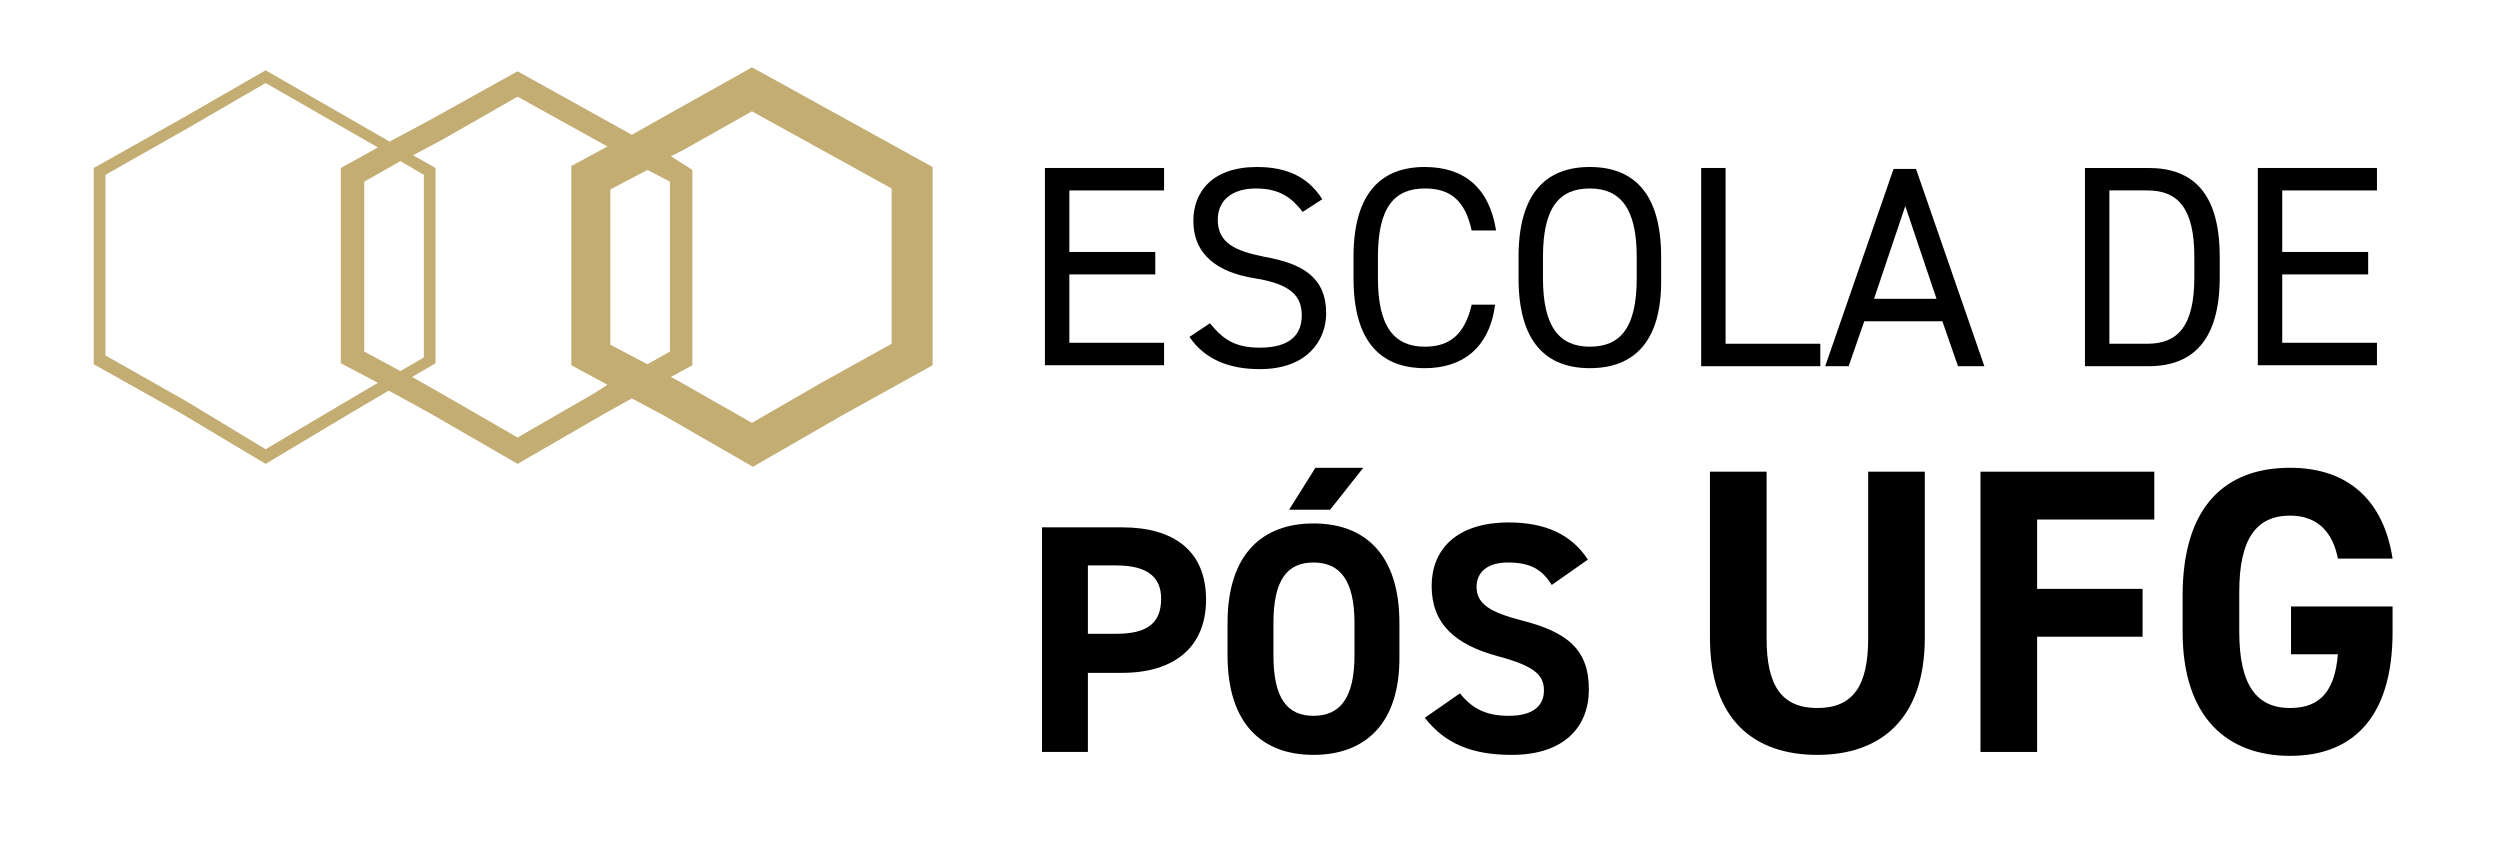
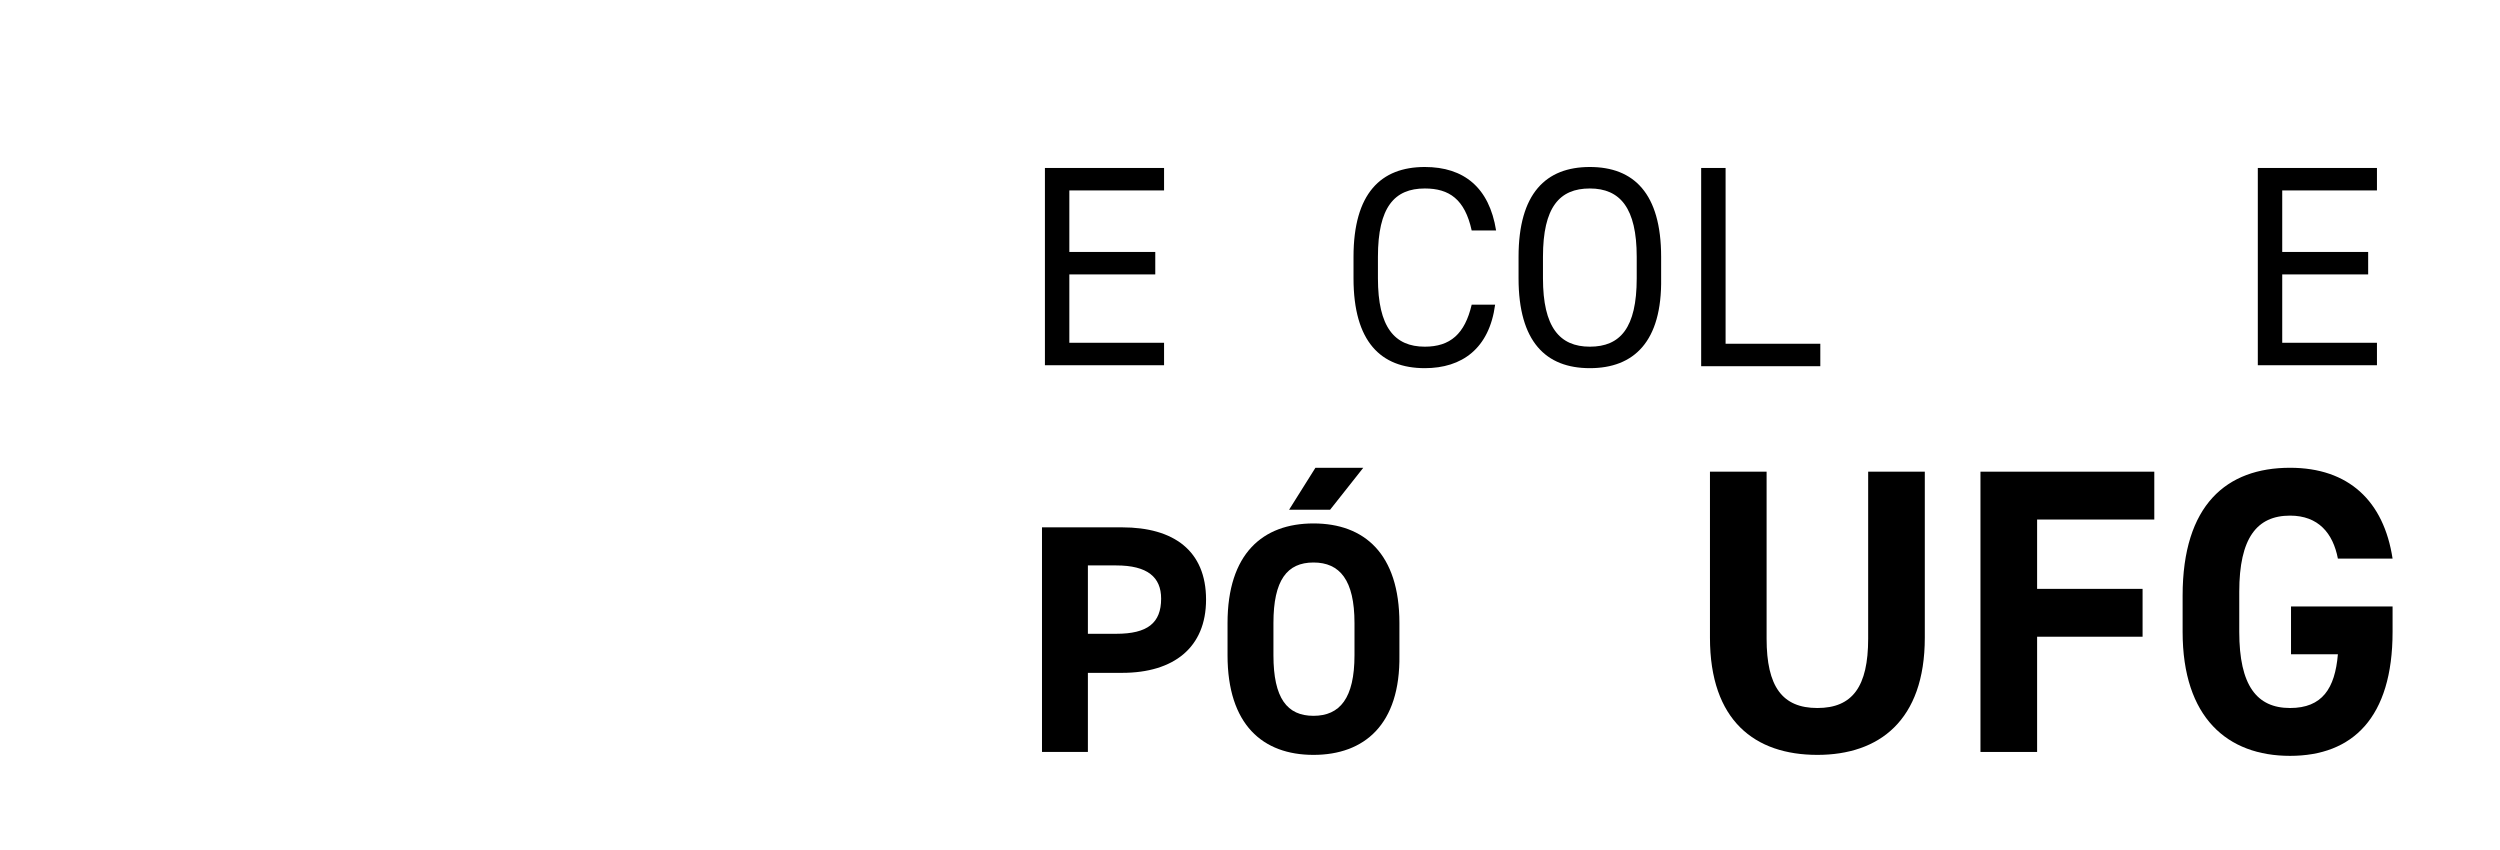
<svg xmlns="http://www.w3.org/2000/svg" version="1.1" id="Camada_1" x="0px" y="0px" viewBox="0 0 256 87" style="enable-background:new 0 0 256 87;" xml:space="preserve">
  <style type="text/css">
	.st0{fill:#C3AD73;}
</style>
  <g>
    <g>
      <path d="M119.2,17.2v2.3h-9.7v6.3h8.8v2.3h-8.8v7h9.7v2.3H107V17.2H119.2z" />
-       <path d="M133.4,21.7c-1.1-1.4-2.3-2.4-4.8-2.4c-2.3,0-3.9,1.1-3.9,3.2c0,2.4,1.8,3.2,4.8,3.8c3.9,0.7,6.3,2.1,6.3,5.8    c0,2.6-1.8,5.7-6.8,5.7c-3.3,0-5.7-1.1-7.2-3.3l2.1-1.4c1.3,1.6,2.5,2.5,5.1,2.5c3.3,0,4.3-1.5,4.3-3.3c0-1.9-1-3.2-4.8-3.8    c-3.8-0.6-6.3-2.4-6.3-5.9c0-2.9,1.9-5.5,6.5-5.5c3.2,0,5.3,1.1,6.7,3.3L133.4,21.7z" />
      <path d="M150.7,23.6c-0.7-3.2-2.3-4.3-4.8-4.3c-3.1,0-4.8,1.9-4.8,7v2.2c0,5,1.7,7,4.8,7c2.6,0,4.1-1.3,4.8-4.3h2.4    c-0.6,4.5-3.4,6.5-7.2,6.5c-4.5,0-7.3-2.7-7.3-9.2v-2.2c0-6.5,2.8-9.2,7.3-9.2c4,0,6.6,2.1,7.3,6.5H150.7z" />
      <path d="M162.8,37.7c-4.5,0-7.3-2.7-7.3-9.2v-2.2c0-6.5,2.8-9.2,7.3-9.2s7.3,2.7,7.3,9.2v2.2C170.2,35,167.3,37.7,162.8,37.7z     M158,28.5c0,5,1.7,7,4.8,7s4.8-1.9,4.8-7v-2.2c0-5-1.7-7-4.8-7s-4.8,1.9-4.8,7V28.5z" />
      <path d="M176.7,35.2h9.7v2.3h-12.2V17.2h2.5V35.2z" />
-       <path d="M186.9,37.5l7-20.2h2.3l7,20.2h-2.7l-1.6-4.6h-8l-1.6,4.6H186.9z M191.9,30.6h6.4l-3.2-9.5L191.9,30.6z" />
-       <path d="M213.5,37.5V17.2h6.5c4.5,0,7.3,2.5,7.3,9.1v2.1c0,6.5-2.8,9.1-7.3,9.1H213.5z M224.7,28.4v-2.1c0-5-1.7-6.8-4.8-6.8H216    v15.7h3.9C223,35.2,224.7,33.4,224.7,28.4z" />
      <path d="M243.4,17.2v2.3h-9.7v6.3h8.8v2.3h-8.8v7h9.7v2.3h-12.2V17.2H243.4z" />
      <path d="M111.4,68.9V77h-4.7V54h8.2c5.3,0,8.6,2.4,8.6,7.4c0,4.9-3.3,7.5-8.6,7.5H111.4z M114.3,64.9c3.2,0,4.6-1.1,4.6-3.6    c0-2.2-1.4-3.4-4.6-3.4h-2.9v7H114.3z" />
      <path d="M134.5,77.3c-5.2,0-8.8-3.1-8.8-10.2v-3.3c0-7.1,3.6-10.2,8.8-10.2c5.2,0,8.8,3.1,8.8,10.2v3.3    C143.4,74.2,139.7,77.3,134.5,77.3z M130.4,67.1c0,4.4,1.4,6.2,4.1,6.2c2.7,0,4.2-1.8,4.2-6.2v-3.3c0-4.4-1.5-6.2-4.2-6.2    c-2.7,0-4.1,1.8-4.1,6.2V67.1z M134.7,47.9h4.9l-3.4,4.3H132L134.7,47.9z" />
-       <path d="M158.9,59.9c-1-1.6-2.2-2.3-4.5-2.3c-2.1,0-3.2,1-3.2,2.5c0,1.8,1.5,2.6,4.5,3.4c4.8,1.2,7,3,7,7.1c0,3.8-2.5,6.7-7.9,6.7    c-4,0-6.8-1.1-8.9-3.8l3.6-2.5c1.2,1.5,2.6,2.3,5,2.3c2.7,0,3.6-1.2,3.6-2.6c0-1.6-1-2.5-4.7-3.5c-4.5-1.2-6.8-3.4-6.8-7.2    c0-3.6,2.4-6.5,7.9-6.5c3.7,0,6.4,1.2,8.1,3.8L158.9,59.9z" />
      <path d="M197.1,48.3v17c0,8.5-4.7,12-11,12c-6.4,0-11-3.5-11-12V48.3h5.8v17.1c0,4.9,1.6,7.1,5.2,7.1c3.6,0,5.2-2.2,5.2-7.1V48.3    H197.1z" />
      <path d="M220.6,48.3v4.9h-12v7.1h10.8v4.9h-10.8V77h-5.8V48.3H220.6z" />
      <path d="M245,62.1v2.6c0,8.8-4.1,12.7-10.5,12.7c-6.4,0-11-3.9-11-12.7V61c0-9.3,4.5-13.1,11-13.1c6,0,9.6,3.4,10.5,9.3h-5.6    c-0.5-2.6-2-4.4-4.9-4.4c-3.4,0-5.2,2.3-5.2,7.8v4.1c0,5.5,1.8,7.8,5.2,7.8c3.3,0,4.6-2,4.9-5.5h-4.8v-4.9H245z" />
    </g>
-     <path class="st0" d="M77.2,7L77,6.9L67.9,12l-3.2,1.8L53,7.3l-9,5l-4.1,2.2L27.2,7.2l-8.7,5l-8.9,5v20.1l8.9,5l8.7,5.2l8.7-5.2   l3.9-2.3l4.2,2.3l9,5.2l9-5.2l2.7-1.5l3.2,1.7l9.2,5.3l9.2-5.3l9.2-5.1V17.1L77.2,7z M35.3,41.2l-8.1,4.8l-8.1-4.9l-8.3-4.7V17.9   l8.3-4.7l8.1-4.7l11.5,6.6l-3.8,2.1v20l3.8,2L35.3,41.2z M41,16.5l2.4,1.4v18.7L41,38l-3.7-2V18.6L41,16.5z M60.8,40.3L53,44.8   l-7.8-4.5l-3-1.7l2.4-1.4V17.2l-2.3-1.3l3-1.6L53,9.9l9.2,5.1l-3.7,2v20.4l3.7,2L60.8,40.3z M68.6,18.6V36l-2.3,1.3l-3.8-2V19.4   l3.8-2L68.6,18.6z M91.3,35.2l-7.2,4L77,43.3l-7.2-4.1l-1.1-0.6l2.2-1.2v-20L68.7,16l1.2-0.6l7.1-4l14.3,7.9V35.2z" />
  </g>
</svg>